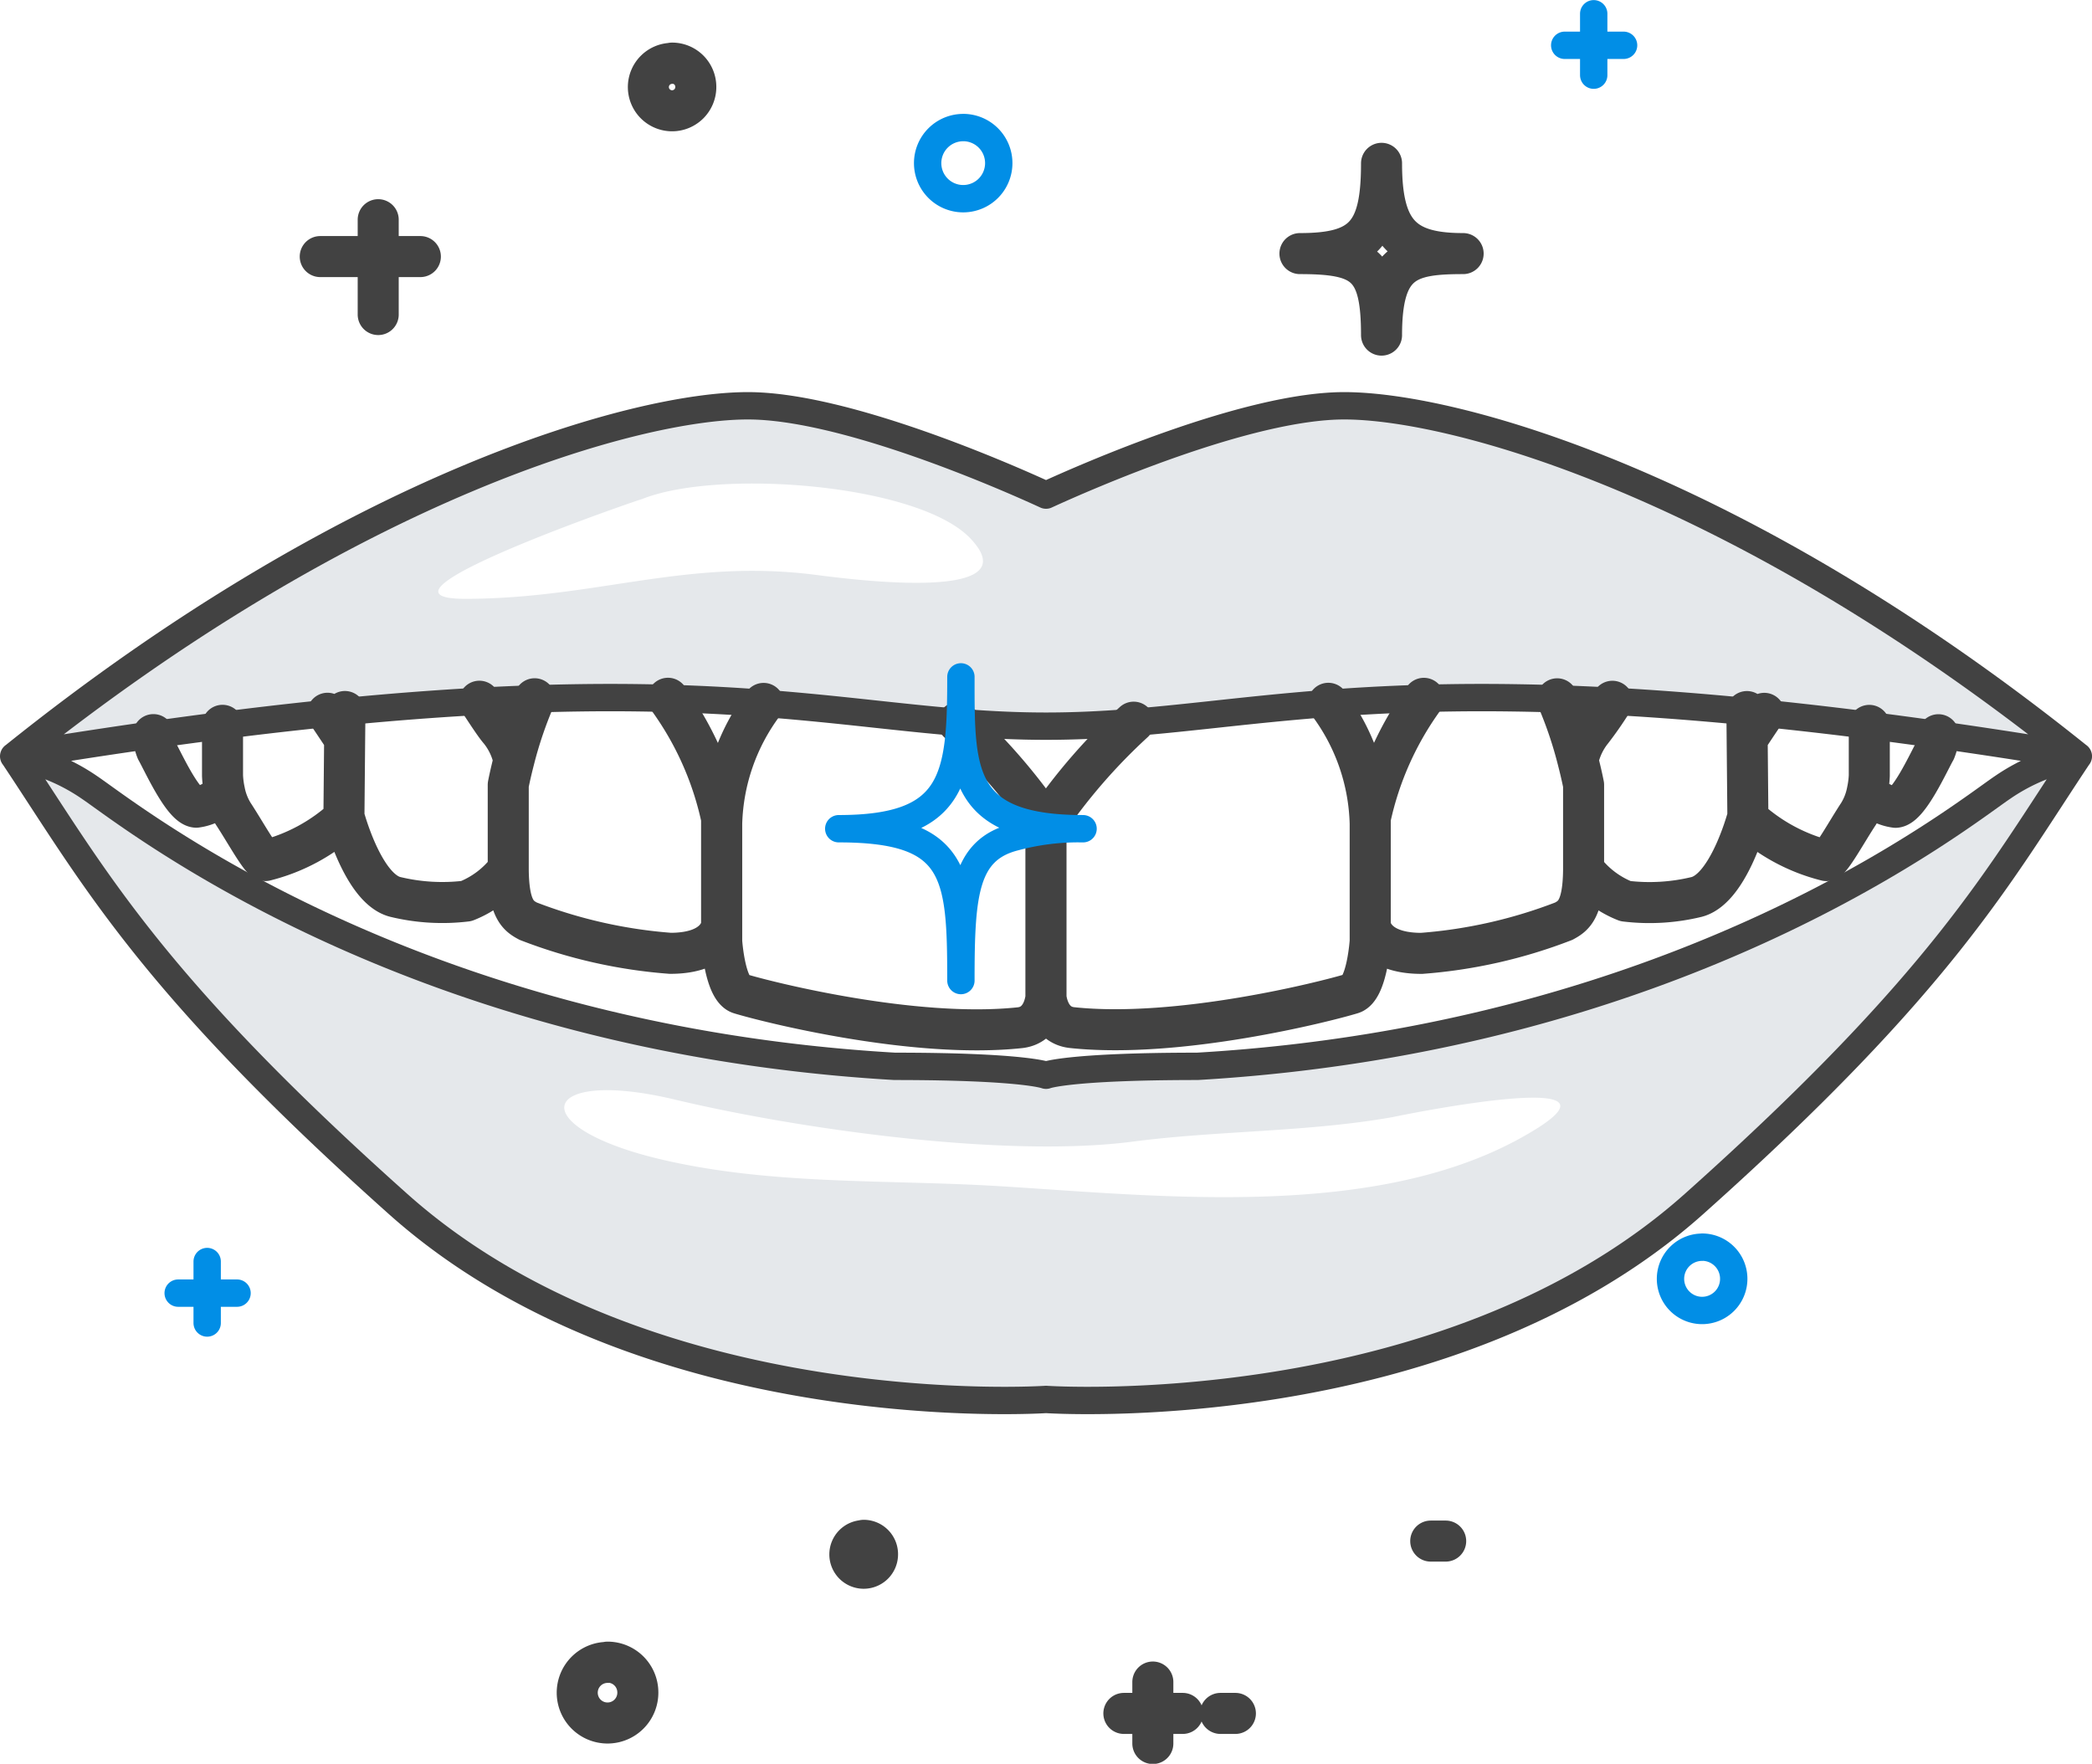
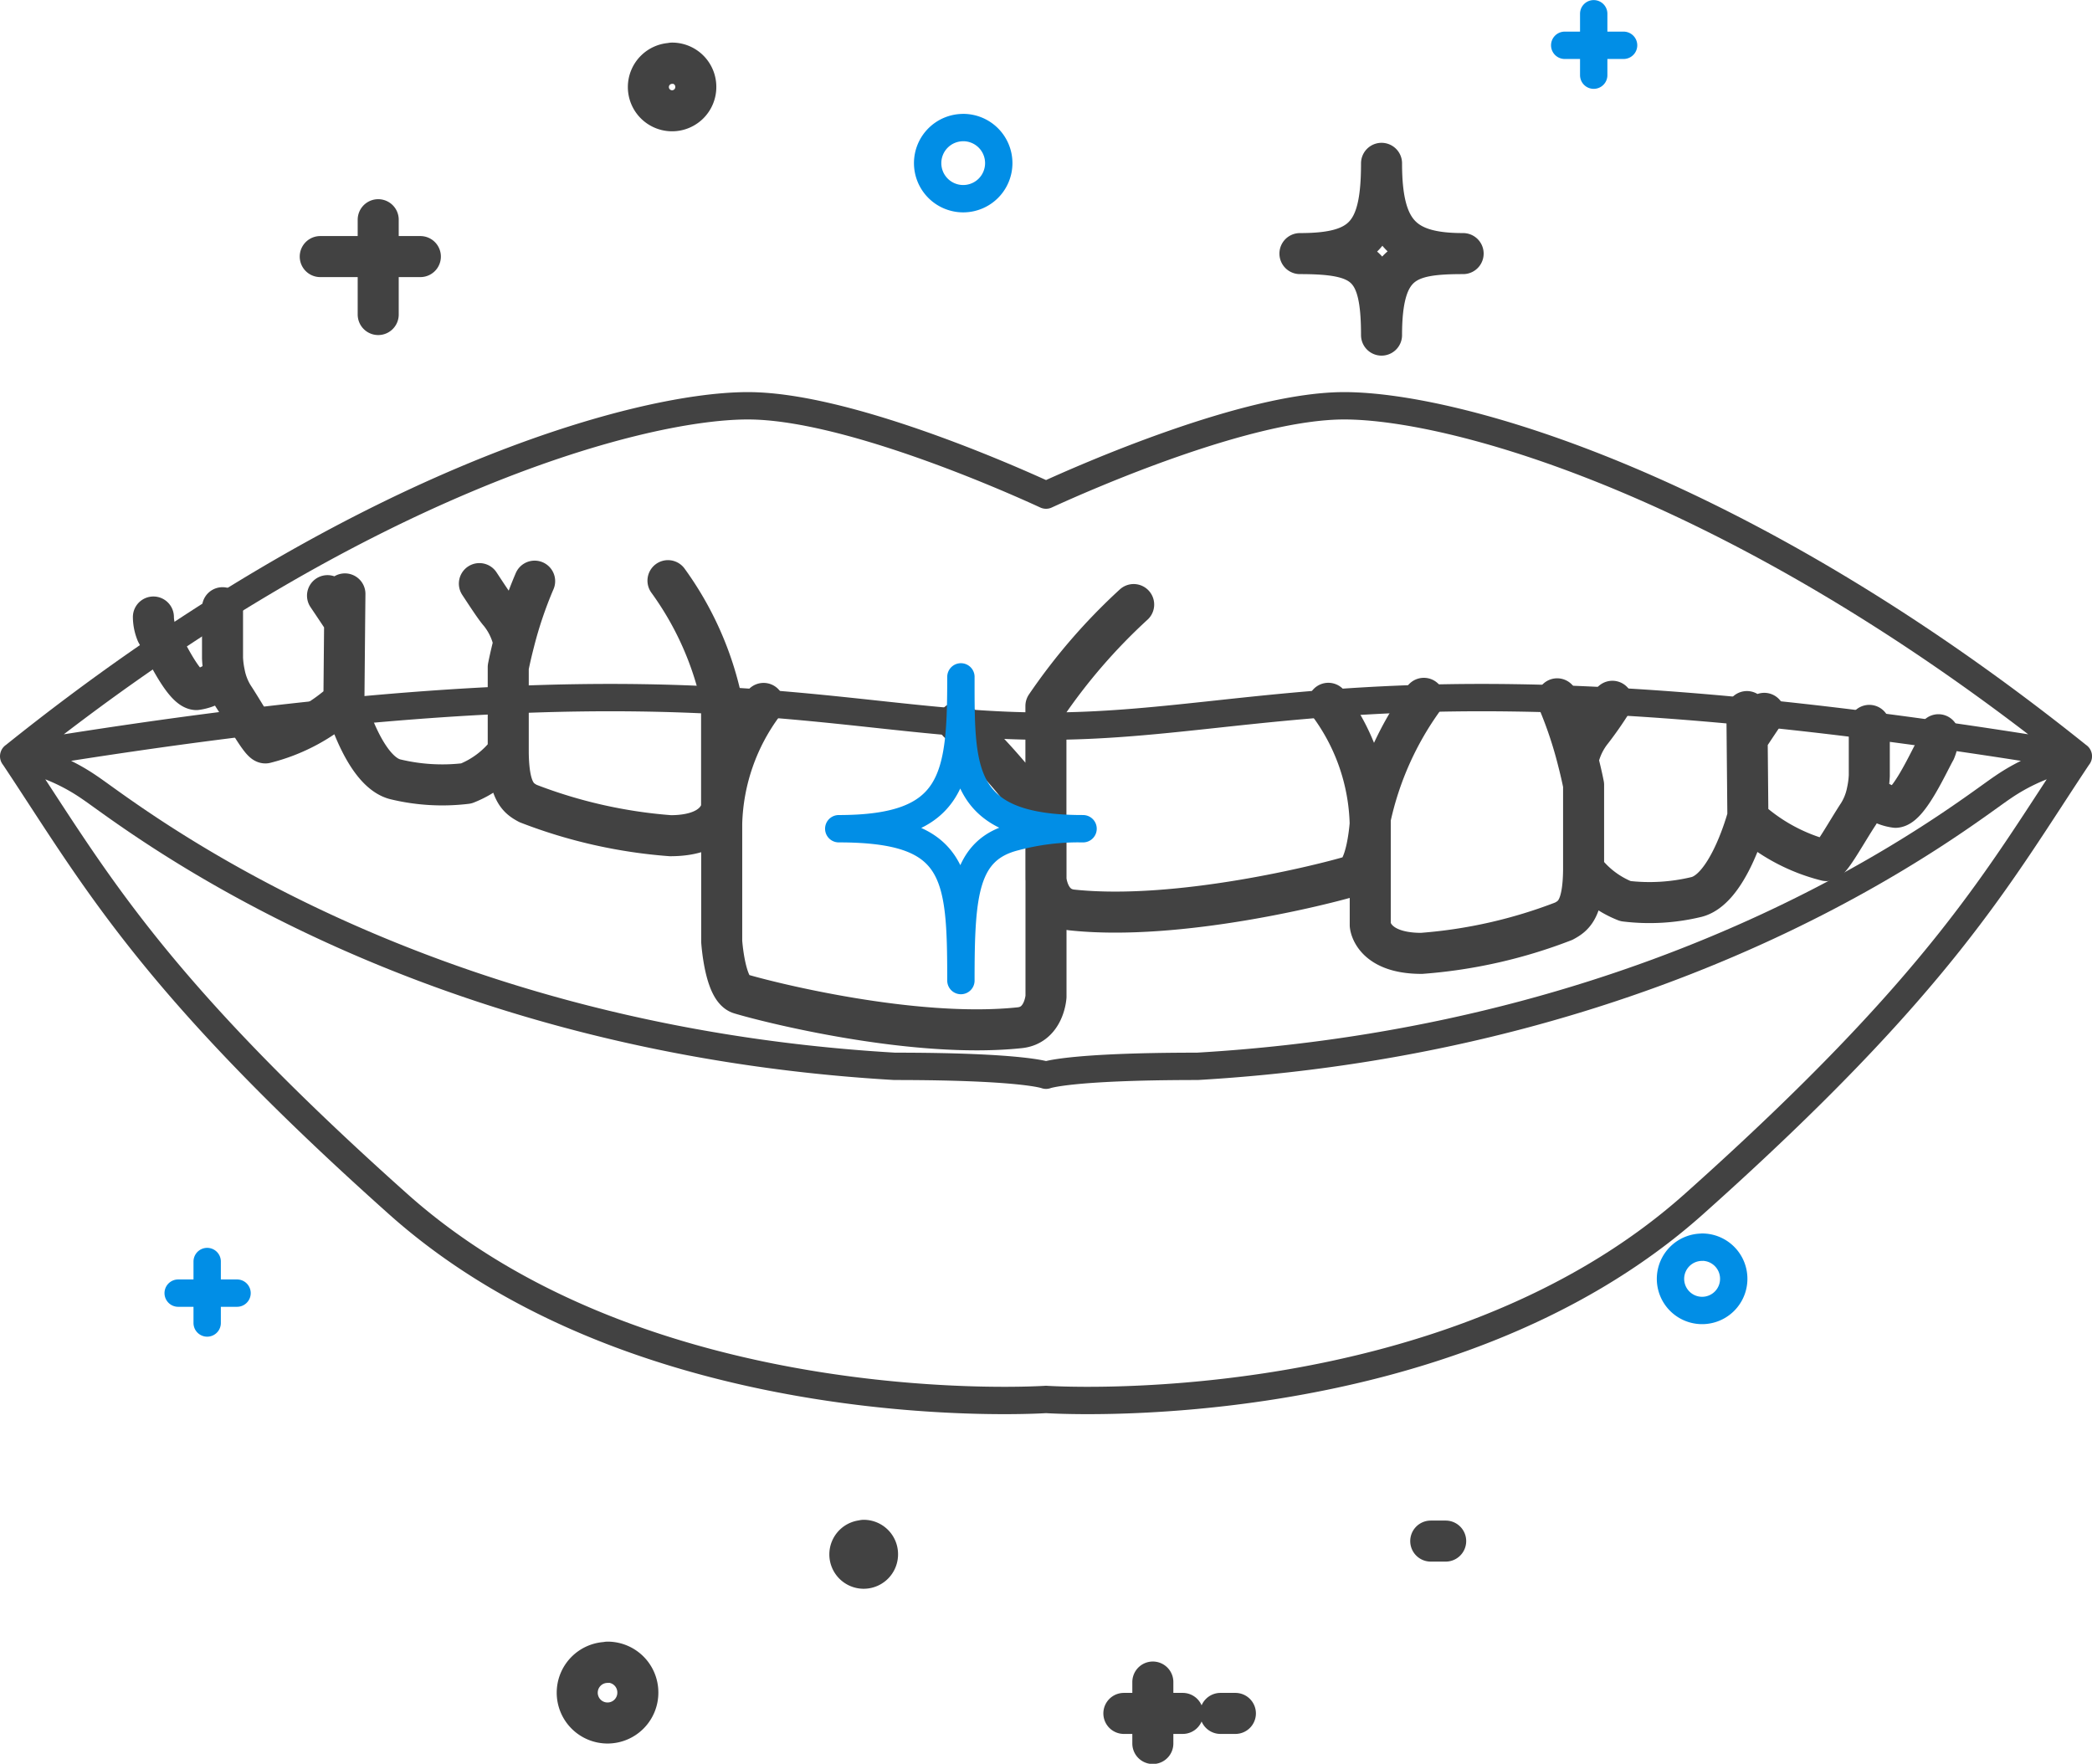
<svg xmlns="http://www.w3.org/2000/svg" width="76.482" height="64.481" viewBox="0 0 76.482 64.481">
  <g id="Icn_Health_Smile" data-name="Icn Health Smile" transform="translate(0.5 2.307)">
-     <path id="パス_382" data-name="パス 382" d="M537.968,295.805c8.1,0,13.177-2.966,37.74,1.1-12.363-9.923-22.774-12.813-26.841-12.813-3.551,0-9.457,2.6-10.9,3.265-1.442-.661-7.349-3.265-10.9-3.265-4.067,0-14.478,2.891-26.842,12.813C524.791,292.839,529.867,295.805,537.968,295.805Zm-21.2-4.654c-4.366.013,6.76-3.781,6.413-3.64,2.782-1.131,10.143-.565,12.031,1.44,2.319,2.463-5.022,1.4-5.8,1.306-4.669-.561-7.912.88-12.648.894Zm56.172,6.894c-1.464.976-11.576,9.157-29.444,10.2-4.718,0-5.531.325-5.531.325s-.813-.325-5.531-.325c-17.869-1.039-27.981-9.22-29.445-10.2a7.122,7.122,0,0,0-2.765-1.139c2.928,4.393,4.943,8.238,14.053,16.372s23.688,7.145,23.688,7.145,14.579.989,23.688-7.145,11.124-11.979,14.052-16.372A7.126,7.126,0,0,0,572.943,298.046Zm-17.076,12.5c-5.44,3.379-13.606,2.446-19.578,2.079-4.159-.256-8.389-.021-12.474-1-5.02-1.208-4.349-3.344.582-2.168,4.589,1.094,12.109,2.143,16.739,1.539,3.15-.411,6.413-.345,9.525-.9-.113.02,8.945-1.87,5.207.451C552.834,312.43,556.385,310.224,555.867,310.546Z" transform="translate(-500.227 -271.565)" fill="#e5e8eb" />
-     <path id="パス_383" data-name="パス 383" d="M530.494,300.937a7.656,7.656,0,0,0-1.531,4.4v4.3s.114,1.743.67,1.912c.954.292,6.332,1.658,10.231,1.244.843-.09.946-1.022.955-1.136v-6.322h0a21.249,21.249,0,0,0-3.208-3.708m33.23,2.537a1.641,1.641,0,0,0,1.038.571c.476-.027,1.2-1.639,1.448-2.076a1.571,1.571,0,0,0,.118-.577m-6.367-.782c-.271.4-.493.736-.623.935h0m.01,2.893a6.655,6.655,0,0,0,2.885,1.555c.168,0,.737-1.045,1.174-1.709a2.413,2.413,0,0,0,.317-.811,3.438,3.438,0,0,0,.077-.587v-1.836m-9.392-.881a12.966,12.966,0,0,1-.744,1.072,2.566,2.566,0,0,0-.514,1.086h0m.208,3.99a3.54,3.54,0,0,0,1.529,1.158,7.3,7.3,0,0,0,2.6-.153c1.079-.278,1.747-2.49,1.858-2.884.01-.039.016-.06.016-.06l-.026-2.833h0l-.009-1m-11.811-.484a11.621,11.621,0,0,0-1.96,4.391v3.9s.076,1.033,1.874,1.033a18.174,18.174,0,0,0,5.2-1.176c.35-.188.715-.424.726-1.895v-3.088s-.069-.365-.208-.9h0a14.963,14.963,0,0,0-.758-2.247m-8.366.164a7.658,7.658,0,0,1,1.53,4.4v4.3s-.114,1.743-.67,1.912c-.954.292-6.331,1.658-10.23,1.244-.843-.09-.946-1.02-.955-1.136v-6.322h0a21.249,21.249,0,0,1,3.208-3.708m-21.9-.856a14.952,14.952,0,0,0-.758,2.247h0c-.139.537-.207.9-.207.9v3.088c.011,1.471.376,1.707.726,1.895a18.169,18.169,0,0,0,5.2,1.176c1.8,0,1.874-1.033,1.874-1.033v-3.9a11.612,11.612,0,0,0-1.96-4.391m-11.811.484-.01,1h0l-.026,2.833s.006.021.015.06c.112.394.779,2.606,1.858,2.884a7.3,7.3,0,0,0,2.6.153,3.541,3.541,0,0,0,1.53-1.158m.207-3.99h0a2.559,2.559,0,0,0-.514-1.086c-.161-.182-.421-.582-.744-1.072m-4.929,1.375h0c-.13-.2-.352-.533-.623-.935m.613,3.829a6.656,6.656,0,0,1-2.885,1.555c-.168,0-.737-1.045-1.174-1.709a2.427,2.427,0,0,1-.317-.811,3.466,3.466,0,0,1-.076-.587v-1.836m-2.527.34a1.574,1.574,0,0,0,.117.577c.246.437.971,2.049,1.448,2.076a1.638,1.638,0,0,0,1.038-.571" transform="translate(-503.078 -277.528)" fill="none" stroke="#424242" stroke-linecap="round" stroke-linejoin="round" stroke-width="1.5" fill-rule="evenodd" />
+     <path id="パス_383" data-name="パス 383" d="M530.494,300.937a7.656,7.656,0,0,0-1.531,4.4v4.3s.114,1.743.67,1.912c.954.292,6.332,1.658,10.231,1.244.843-.09.946-1.022.955-1.136v-6.322h0a21.249,21.249,0,0,0-3.208-3.708m33.23,2.537a1.641,1.641,0,0,0,1.038.571c.476-.027,1.2-1.639,1.448-2.076a1.571,1.571,0,0,0,.118-.577m-6.367-.782c-.271.4-.493.736-.623.935h0m.01,2.893a6.655,6.655,0,0,0,2.885,1.555c.168,0,.737-1.045,1.174-1.709a2.413,2.413,0,0,0,.317-.811,3.438,3.438,0,0,0,.077-.587v-1.836m-9.392-.881a12.966,12.966,0,0,1-.744,1.072,2.566,2.566,0,0,0-.514,1.086h0m.208,3.99a3.54,3.54,0,0,0,1.529,1.158,7.3,7.3,0,0,0,2.6-.153c1.079-.278,1.747-2.49,1.858-2.884.01-.039.016-.06.016-.06l-.026-2.833h0l-.009-1m-11.811-.484a11.621,11.621,0,0,0-1.96,4.391v3.9s.076,1.033,1.874,1.033a18.174,18.174,0,0,0,5.2-1.176c.35-.188.715-.424.726-1.895v-3.088s-.069-.365-.208-.9h0a14.963,14.963,0,0,0-.758-2.247m-8.366.164a7.658,7.658,0,0,1,1.53,4.4s-.114,1.743-.67,1.912c-.954.292-6.331,1.658-10.23,1.244-.843-.09-.946-1.02-.955-1.136v-6.322h0a21.249,21.249,0,0,1,3.208-3.708m-21.9-.856a14.952,14.952,0,0,0-.758,2.247h0c-.139.537-.207.9-.207.9v3.088c.011,1.471.376,1.707.726,1.895a18.169,18.169,0,0,0,5.2,1.176c1.8,0,1.874-1.033,1.874-1.033v-3.9a11.612,11.612,0,0,0-1.96-4.391m-11.811.484-.01,1h0l-.026,2.833s.006.021.015.06c.112.394.779,2.606,1.858,2.884a7.3,7.3,0,0,0,2.6.153,3.541,3.541,0,0,0,1.53-1.158m.207-3.99h0a2.559,2.559,0,0,0-.514-1.086c-.161-.182-.421-.582-.744-1.072m-4.929,1.375h0c-.13-.2-.352-.533-.623-.935m.613,3.829a6.656,6.656,0,0,1-2.885,1.555c-.168,0-.737-1.045-1.174-1.709a2.427,2.427,0,0,1-.317-.811,3.466,3.466,0,0,1-.076-.587v-1.836m-2.527.34a1.574,1.574,0,0,0,.117.577c.246.437.971,2.049,1.448,2.076a1.638,1.638,0,0,0,1.038-.571" transform="translate(-503.078 -277.528)" fill="none" stroke="#424242" stroke-linecap="round" stroke-linejoin="round" stroke-width="1.5" fill-rule="evenodd" />
    <path id="パス_384" data-name="パス 384" d="M500.227,296.906c12.363-9.923,22.775-12.813,26.842-12.813,3.551,0,9.457,2.6,10.9,3.265,1.442-.661,7.349-3.265,10.9-3.265,4.067,0,14.478,2.891,26.841,12.813-24.564-4.067-29.639-1.1-37.74-1.1S524.791,292.839,500.227,296.906ZM543.5,308.242c-4.718,0-5.531.325-5.531.325s-.813-.325-5.531-.325c-17.869-1.039-27.981-9.22-29.445-10.2a7.122,7.122,0,0,0-2.765-1.139c2.928,4.393,4.943,8.238,14.053,16.372s23.688,7.145,23.688,7.145,14.579.989,23.688-7.145,11.124-11.979,14.052-16.372a7.126,7.126,0,0,0-2.765,1.139C571.479,299.021,561.367,307.2,543.5,308.242Z" transform="translate(-500.227 -271.565)" fill="none" stroke="#424242" stroke-linecap="round" stroke-linejoin="round" stroke-width="1" fill-rule="evenodd" />
    <path id="パス_385" data-name="パス 385" d="M517.683,271.654h3.66m-1.541-1.348v3.467m29.413,51.141h-2.152m3.531,0h.546m7.142-6.3h.546m-10.706,7.4v-2.247m-17.576-59.177a.867.867,0,1,0,.867.867A.867.867,0,0,0,530.546,264.581Zm-2.36,58.459a1.108,1.108,0,1,0,1.108,1.108A1.107,1.107,0,0,0,528.186,323.04Zm9.366-4.454a.506.506,0,1,0,.505.505A.506.506,0,0,0,537.552,318.586ZM553.5,271.545c2.339,0,2.983-.725,2.983-3.3,0,2.532.779,3.3,2.983,3.3-2.053,0-2.983.281-2.983,2.98C556.482,271.977,555.859,271.545,553.5,271.545Z" transform="translate(-506.475 -264.581)" fill="none" stroke="#424242" stroke-linecap="round" stroke-linejoin="round" stroke-width="1.5" />
    <path id="パス_386" data-name="パス 386" d="M538.209,303.345c0-3.929-.14-5.551-4.466-5.551,4.254,0,4.466-1.849,4.466-5.551,0,3.449-.067,5.551,4.466,5.551a8.969,8.969,0,0,0-2.476.3C538.326,298.557,538.209,300.2,538.209,303.345Zm-28.616,11.427h2.152m-1.092,1.092v-2.247m27.64-41.456a1.3,1.3,0,1,0,1.3,1.3A1.3,1.3,0,0,0,538.292,272.16Zm21.991-3.008h2.152m-1.092,1.092V268m3.963,45.094a1.156,1.156,0,1,0,1.156,1.156A1.156,1.156,0,0,0,565.307,313.091Z" transform="translate(-503.579 -269.804)" fill="none" stroke="#018ee6" stroke-linecap="round" stroke-linejoin="round" stroke-width="1" />
  </g>
</svg>